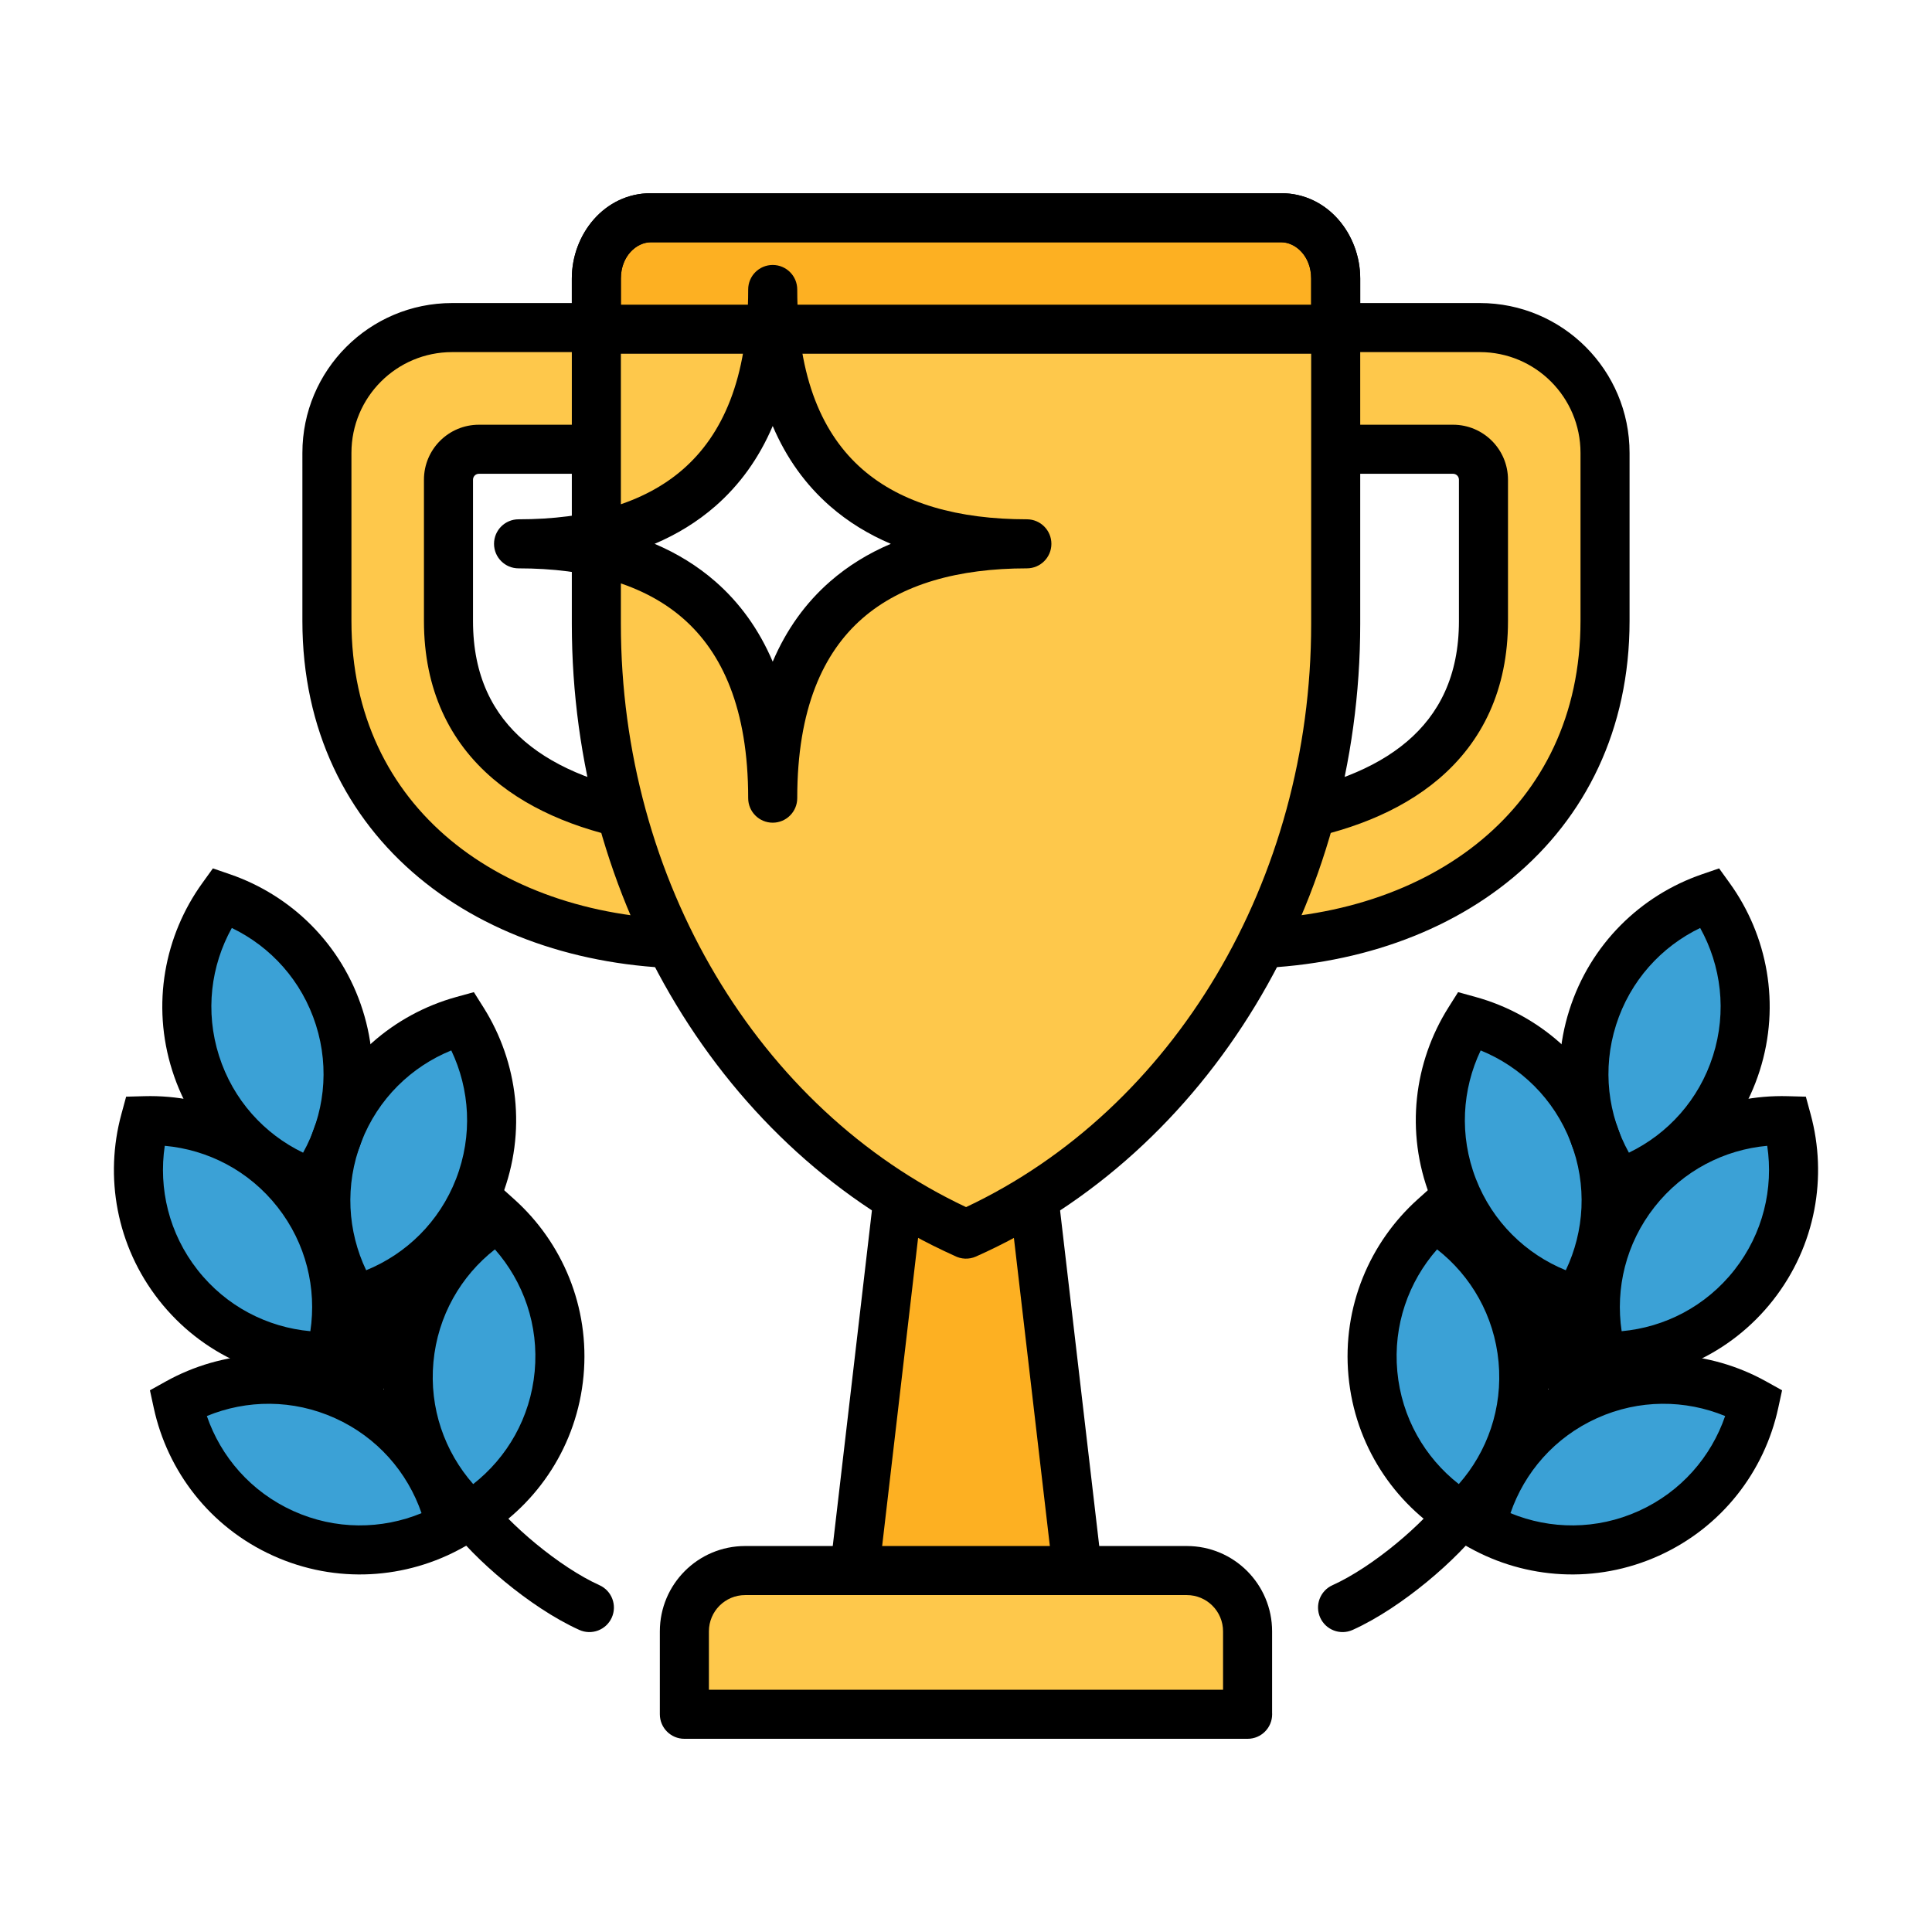
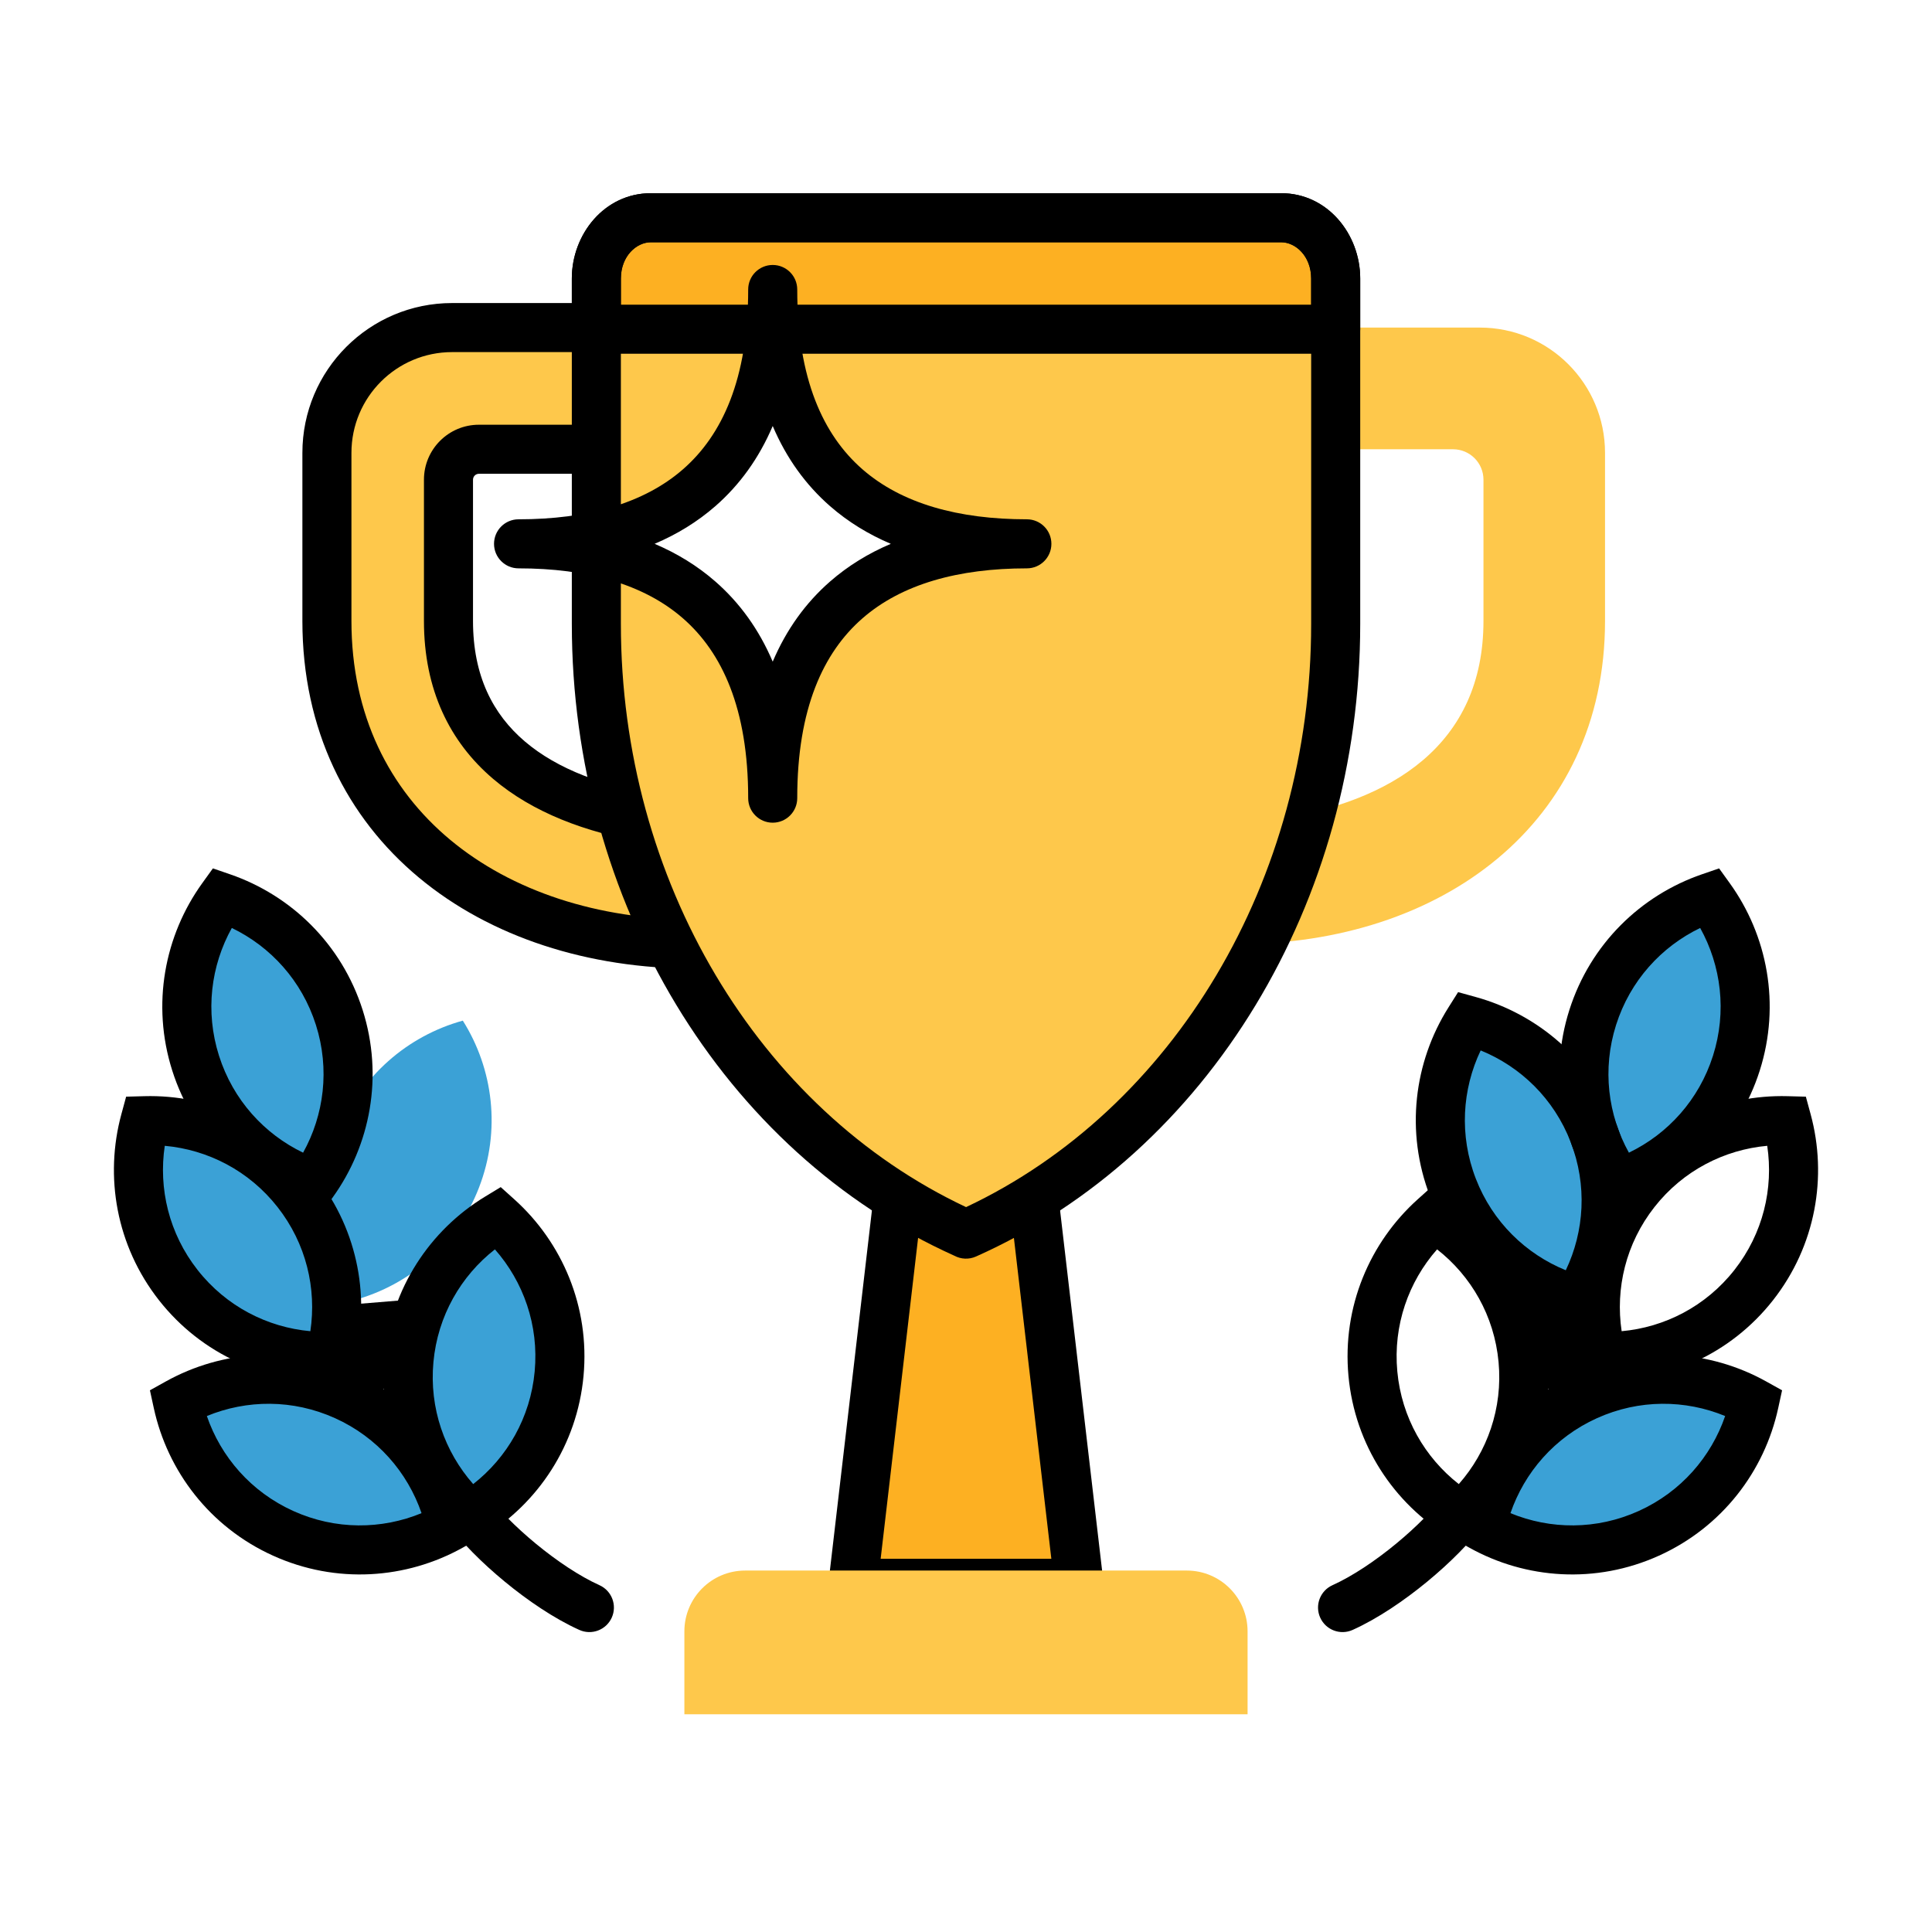
<svg xmlns="http://www.w3.org/2000/svg" fill="none" height="512" viewBox="0 0 512 512" width="512">
  <path d="m0 0h512v512h-512z" fill="#fff" />
  <path d="m174.478 217.254c-31.423-4.643-55.626-19.956-55.626-52.68v-37.449c0-4.453 3.61-8.066 8.06-8.066h38.558v-32.249h-45.647c-18.333 0-33.186 14.863-33.186 33.209v44.543c0 53.841 43.613 85.629 97.416 85.629h16.167c-9.883-9.925-18.523-20.999-25.73-32.949z" fill="#fec84b" />
  <path d="m337.509 217.254c31.423-4.643 55.626-19.956 55.626-52.68v-37.449c0-4.453-3.61-8.066-8.06-8.066h-38.558v-32.249h45.647c18.333 0 33.186 14.863 33.186 33.209v44.543c0 53.841-43.612 85.629-97.415 85.629h-16.167c9.882-9.925 18.522-20.999 25.729-32.949z" fill="#fec84b" />
  <path clip-rule="evenodd" d="m80.137 120.019c0-21.931 17.759-39.709 39.686-39.709h45.647c3.59 0 6.5 2.91 6.5 6.5v32.249c0 3.59-2.91 6.5-6.5 6.5h-38.558c-.856 0-1.56.698-1.56 1.566v37.449c0 14.538 5.276 24.709 13.744 31.922 8.632 7.352 21.066 12.023 35.938 14.269.081.007.161.015.241.025 1.985.241 3.748 1.383 4.781 3.095 6.938 11.504 15.256 22.165 24.77 31.719 1.853 1.862 2.404 4.655 1.396 7.081-1.008 2.425-3.376 4.006-6.002 4.006h-16.167c-28.13 0-54.041-8.308-73.043-24.129-19.121-15.919-30.873-39.161-30.873-68zm90.389 103.187c-15.229-2.607-29.3-7.82-39.859-16.813-11.489-9.786-18.315-23.633-18.315-41.819v-37.449c0-8.039 6.516-14.566 14.56-14.566h32.058v-19.249h-39.147c-14.739 0-26.686 11.949-26.686 26.709v44.543c0 25.002 10.054 44.575 26.19 58.009 16.256 13.534 39.053 21.12 64.726 21.12h1.405c-5.453-6.474-10.443-13.321-14.932-20.485z" fill="#000" fill-rule="evenodd" />
-   <path clip-rule="evenodd" d="m340.017 86.81c0-3.59 2.91-6.5 6.5-6.5h45.648c21.927 0 39.686 17.778 39.686 39.709v44.543c0 28.839-11.752 52.081-30.873 68-19.002 15.821-44.913 24.129-73.043 24.129h-16.167c-2.627 0-4.995-1.581-6.003-4.006-1.007-2.426-.456-5.219 1.397-7.081 9.513-9.554 17.831-20.215 24.77-31.719 1.032-1.711 2.794-2.853 4.778-3.095.081-.01.162-.018.243-.025 14.872-2.246 27.306-6.917 35.938-14.269 8.468-7.213 13.744-17.384 13.744-31.922v-37.449c0-.868-.704-1.566-1.56-1.566h-38.558c-3.59 0-6.5-2.91-6.5-6.5zm1.444 136.396c-4.488 7.164-9.478 14.011-14.931 20.485h1.405c25.673 0 48.47-7.586 64.725-21.12 16.136-13.434 26.191-33.007 26.191-58.009v-44.543c0-14.76-11.948-26.709-26.686-26.709h-39.148v19.249h32.058c8.044 0 14.56 6.527 14.56 14.566v37.449c0 18.186-6.826 32.033-18.315 41.819-10.559 8.993-24.629 14.206-39.859 16.813z" fill="#000" fill-rule="evenodd" />
  <path d="m238.022 317.261h35.955l11.942 102.328h-59.839z" fill="#fdb022" />
  <path clip-rule="evenodd" d="m231.566 316.507c.382-3.276 3.157-5.746 6.456-5.746h35.955c3.299 0 6.074 2.47 6.457 5.746l11.941 102.328c.215 1.843-.367 3.69-1.601 5.075-1.233 1.386-3 2.179-4.855 2.179h-59.839c-1.855 0-3.622-.793-4.855-2.179-1.234-1.385-1.816-3.232-1.601-5.075zm12.241 7.254-10.424 89.328h45.233l-10.424-89.328z" fill="#000" fill-rule="evenodd" />
  <path d="m330.633 454.302h-149.266v-21.97c0-8.906 7.208-16.119 16.108-16.119h117.039c8.9 0 16.107 7.213 16.107 16.119v21.97z" fill="#fec84b" />
  <path d="m255.999 327.055c59.153-26.375 97.973-90.437 97.973-161.687v-91.551c0-8.906-6.451-16.119-14.404-16.119h-167.125c-7.954 0-14.404 7.213-14.404 16.119v91.539c0 71.262 38.808 135.312 97.972 161.687z" fill="#fec84b" />
  <path d="m353.972 87.248v-13.419c0-8.906-6.451-16.119-14.404-16.119h-167.125c-7.954 0-14.404 7.213-14.404 16.119v13.419z" fill="#fdb022" />
  <path d="m272.131 144.12c-37.921 0-67.355-17.256-67.355-67.401 0 50.145-29.434 67.401-67.354 67.401 37.92 0 67.354 17.256 67.354 67.402 0-50.146 29.434-67.402 67.355-67.402z" fill="#fff" />
-   <path clip-rule="evenodd" d="m197.475 422.713c-5.306 0-9.608 4.298-9.608 9.619v15.47h136.254v-15.47c0-5.321-4.301-9.619-9.607-9.619zm139.646 31.193v-21.574c0-12.492-10.113-22.619-22.607-22.619h-117.039c-12.494 0-22.608 10.127-22.608 22.619v21.97c0 3.589 2.91 6.5 6.5 6.5h149.266c3.59 0 6.5-2.911 6.5-6.5 0-.133-.004-.265-.012-.396z" fill="#000" fill-rule="evenodd" />
  <path clip-rule="evenodd" d="m151.539 73.817c0-11.791 8.693-22.619 20.904-22.619h167.125c12.21 0 20.904 10.828 20.904 22.619v91.551c0 73.489-40.045 140.076-101.826 167.624-1.885.84-3.989.716-5.713-.205-61.548-27.665-101.394-94.102-101.394-167.431zm104.479 246.08c55.037-25.929 91.454-86.608 91.454-154.529v-91.551c0-6.022-4.208-9.619-7.904-9.619h-167.125c-3.697 0-7.904 3.597-7.904 9.619v91.539c0 67.943 36.416 128.619 91.479 154.541z" fill="#000" fill-rule="evenodd" />
  <path clip-rule="evenodd" d="m151.539 73.829c0-11.791 8.693-22.619 20.904-22.619h167.125c12.21 0 20.904 10.828 20.904 22.619v13.419c0 3.59-2.911 6.5-6.5 6.5h-195.933c-3.59 0-6.5-2.91-6.5-6.5zm20.904-9.619c-3.697 0-7.904 3.597-7.904 9.619v6.919h182.933v-6.919c0-6.022-4.208-9.619-7.904-9.619z" fill="#000" fill-rule="evenodd" />
  <path clip-rule="evenodd" d="m204.776 70.219c3.59 0 6.5 2.91 6.5 6.5 0 23.775 6.933 38.6 17.237 47.612 10.467 9.156 25.514 13.289 43.618 13.289 3.589 0 6.5 2.91 6.5 6.5s-2.911 6.5-6.5 6.5c-18.104 0-33.151 4.134-43.618 13.289-10.304 9.012-17.237 23.837-17.237 47.613 0 3.589-2.91 6.5-6.5 6.5s-6.5-2.911-6.5-6.5c0-23.776-6.932-38.601-17.236-47.613-10.467-9.155-25.515-13.289-43.618-13.289-3.59 0-6.5-2.91-6.5-6.5s2.91-6.5 6.5-6.5c18.103 0 33.151-4.133 43.618-13.289 10.304-9.012 17.236-23.837 17.236-47.612 0-3.59 2.91-6.5 6.5-6.5zm0 42.677c-3.645 8.559-8.76 15.607-15.178 21.221-4.822 4.217-10.249 7.508-16.119 10.003 5.87 2.495 11.297 5.786 16.119 10.004 6.418 5.613 11.533 12.662 15.178 21.221 3.646-8.559 8.76-15.608 15.178-21.221 4.822-4.218 10.249-7.509 16.119-10.004-5.87-2.495-11.297-5.786-16.119-10.003-6.418-5.614-11.532-12.662-15.178-21.221z" fill="#000" fill-rule="evenodd" />
  <path d="m148.169 364.042c-1.503 16.202-10.652 29.846-23.553 37.686-11.231-10.09-17.729-25.179-16.226-41.381s10.652-29.845 23.553-37.686c11.231 10.091 17.729 25.179 16.226 41.381z" fill="#3ba1d6" />
  <path d="m91.49 369.917c14.817 6.703 24.723 19.802 27.931 34.571-13.197 7.343-29.565 8.563-44.382 1.859-14.818-6.703-24.724-19.802-27.931-34.571 13.196-7.343 29.564-8.563 44.382-1.859z" fill="#3ba1d6" />
  <path d="m126.937 314.726c-5.871 15.171-18.416 25.783-32.962 29.798-8.048-12.779-10.155-29.076-4.284-44.247 5.87-15.172 18.416-25.784 32.961-29.798 8.048 12.779 10.155 29.075 4.285 44.247z" fill="#3ba1d6" />
  <path d="m78.66 315.863c10.048 12.791 12.782 28.993 8.817 43.572-15.09.415-30.18-6.076-40.228-18.867s-12.782-28.992-8.817-43.572c15.09-.414 30.18 6.076 40.228 18.867z" fill="#3ba1d6" />
  <path d="m89.915 269.649c4.923 15.504 1.799 31.634-7.03 43.892-14.273-4.915-26.12-16.296-31.044-31.799-4.923-15.504-1.799-31.634 7.03-43.892 14.273 4.915 26.12 16.296 31.044 31.799z" fill="#3ba1d6" />
  <path d="m105.349 345.189-14.343 1.18 1.799 21.896 14.343-1.18z" fill="#000" />
-   <path d="m363.832 364.042c1.503 16.202 10.651 29.846 23.552 37.686 11.232-10.09 17.729-25.179 16.226-41.381s-10.652-29.845-23.552-37.686c-11.232 10.091-17.729 25.179-16.226 41.381z" fill="#3ba1d6" />
  <path d="m420.511 369.917c-14.818 6.703-24.724 19.802-27.931 34.571 13.196 7.343 29.565 8.563 44.382 1.859 14.818-6.703 24.724-19.802 27.931-34.571-13.196-7.343-29.564-8.563-44.382-1.859z" fill="#3ba1d6" />
  <path d="m385.052 314.726c5.871 15.171 18.416 25.783 32.962 29.798 8.048-12.779 10.154-29.076 4.284-44.247-5.87-15.172-18.416-25.784-32.961-29.798-8.048 12.779-10.155 29.075-4.285 44.247z" fill="#3ba1d6" />
-   <path d="m433.341 315.863c-10.048 12.791-12.782 28.993-8.817 43.572 15.09.415 30.18-6.076 40.228-18.867s12.782-28.992 8.817-43.572c-15.09-.414-30.18 6.076-40.228 18.867z" fill="#3ba1d6" />
  <path d="m422.085 269.649c-4.924 15.504-1.799 31.634 7.03 43.892 14.273-4.915 26.12-16.296 31.044-31.799 4.923-15.504 1.799-31.634-7.03-43.892-14.274 4.915-26.121 16.296-31.044 31.799z" fill="#3ba1d6" />
  <g fill="#000">
    <path d="m404.879 367.074 14.344 1.18 1.799-21.896-14.344-1.18z" />
    <path clip-rule="evenodd" d="m132.694 314.598 3.593 3.228c12.692 11.403 20.055 28.478 18.354 46.817-1.701 18.333-12.062 33.775-26.648 42.64l-4.128 2.508-3.592-3.227c-12.692-11.403-20.056-28.479-18.355-46.817 1.701-18.333 12.063-33.776 26.649-42.64zm-1.536 16.494c-8.987 7.026-15.158 17.596-16.295 29.856-1.137 12.256 2.992 23.78 10.538 32.35 8.988-7.026 15.158-17.596 16.296-29.856 1.137-12.256-2.993-23.78-10.539-32.35z" fill-rule="evenodd" />
    <path clip-rule="evenodd" d="m54.819 375.262c3.71 10.806 11.687 20.09 22.9 25.163 11.21 5.071 23.439 4.925 33.993.577-3.711-10.806-11.687-20.09-22.9-25.163-11.21-5.071-23.438-4.925-33.992-.577zm-10.871-9.166c14.916-8.3 33.449-9.69 50.222-2.102 16.771 7.587 27.979 22.421 31.604 39.114l1.024 4.714-4.215 2.346c-14.916 8.3-33.449 9.689-50.222 2.101-16.771-7.587-27.979-22.421-31.604-39.114l-1.024-4.713z" fill-rule="evenodd" />
-     <path clip-rule="evenodd" d="m125.579 262.928 2.574 4.087c9.097 14.445 11.488 32.89 4.846 50.056-6.645 17.174-20.853 29.181-37.294 33.719l-4.656 1.285-2.574-4.087c-9.097-14.446-11.488-32.89-4.846-50.057 6.645-17.174 20.852-29.18 37.294-33.718zm-5.986 15.446c-10.567 4.301-19.4 12.774-23.839 24.248-4.442 11.482-3.63 23.701 1.282 34.007 10.567-4.301 19.399-12.775 23.839-24.249 4.443-11.481 3.63-23.7-1.282-34.006z" fill-rule="evenodd" />
    <path clip-rule="evenodd" d="m43.666 303.651c-1.692 11.301 1.094 23.225 8.696 32.902 7.602 9.677 18.521 15.203 29.884 16.227 1.692-11.3-1.094-23.224-8.696-32.902-7.601-9.676-18.52-15.203-29.884-16.227zm-5.411-13.152c17.059-.469 34.146 6.872 45.518 21.349 11.373 14.477 14.458 32.818 9.978 49.293l-1.267 4.659-4.827.133c-17.059.468-34.146-6.873-45.518-21.349-11.373-14.478-14.458-32.819-9.978-49.294l1.267-4.659z" fill-rule="evenodd" />
    <path clip-rule="evenodd" d="m56.421 230.131 4.567 1.573c16.137 5.557 29.552 18.436 35.123 35.978 5.572 17.548 2.027 35.806-7.951 49.659l-2.823 3.919-4.567-1.572c-16.137-5.557-29.552-18.436-35.123-35.979-5.573-17.547-2.027-35.805 7.951-49.658zm5.013 15.79c-5.548 9.984-7.122 22.126-3.397 33.854 3.725 11.73 12.008 20.744 22.287 25.696 5.548-9.984 7.122-22.126 3.397-33.854-3.725-11.731-12.008-20.744-22.287-25.696z" fill-rule="evenodd" />
    <path clip-rule="evenodd" d="m120.182 394.82c2.9-2.116 6.966-1.481 9.082 1.418 2.603 3.566 7.233 8.319 12.777 12.887 5.532 4.559 11.568 8.597 16.826 10.969 3.272 1.477 4.728 5.326 3.252 8.598-1.476 3.273-5.326 4.729-8.598 3.252-6.66-3.004-13.684-7.79-19.747-12.786-6.052-4.986-11.553-10.519-15.01-15.256-2.117-2.899-1.482-6.966 1.418-9.082z" fill-rule="evenodd" />
    <path clip-rule="evenodd" d="m90.469 345.912 15.34-1.262 1.88 22.893-15.339 1.262zm1.079.915 1.717 20.899 13.347-1.098-1.717-20.899z" fill-rule="evenodd" />
    <path clip-rule="evenodd" d="m379.305 314.598 4.127 2.509c14.586 8.864 24.948 24.307 26.649 42.64 1.701 18.338-5.663 35.414-18.355 46.817l-3.592 3.227-4.128-2.508c-14.586-8.865-24.947-24.307-26.648-42.64-1.701-18.339 5.662-35.414 18.354-46.817zm1.536 16.494c-7.546 8.57-11.676 20.094-10.539 32.35 1.138 12.26 7.308 22.83 16.296 29.856 7.546-8.57 11.675-20.094 10.538-32.35-1.137-12.26-7.308-22.83-16.295-29.856z" fill-rule="evenodd" />
    <path clip-rule="evenodd" d="m417.831 363.994c16.773-7.588 35.305-6.198 50.222 2.102l4.215 2.346-1.024 4.713c-3.625 16.693-14.833 31.527-31.604 39.114-16.773 7.588-35.306 6.199-50.222-2.101l-4.215-2.346 1.024-4.714c3.625-16.693 14.833-31.527 31.604-39.114zm39.351 11.268c-10.555-4.348-22.783-4.494-33.993.577-11.213 5.073-19.189 14.357-22.9 25.163 10.554 4.348 22.783 4.494 33.993-.577 11.213-5.073 19.189-14.357 22.9-25.163z" fill-rule="evenodd" />
    <path clip-rule="evenodd" d="m386.409 262.928 4.656 1.285c16.441 4.538 30.649 16.544 37.294 33.718 6.642 17.167 4.251 35.611-4.847 50.057l-2.574 4.087-4.655-1.285c-16.441-4.538-30.649-16.545-37.294-33.719-6.642-17.166-4.251-35.611 4.846-50.056zm5.986 15.446c-4.912 10.306-5.724 22.525-1.282 34.006 4.44 11.474 13.272 19.948 23.839 24.249 4.913-10.306 5.725-22.525 1.282-34.007-4.439-11.474-13.272-19.947-23.839-24.248z" fill-rule="evenodd" />
    <path clip-rule="evenodd" d="m428.227 311.848c11.372-14.477 28.458-21.818 45.518-21.349l4.826.132 1.268 4.659c4.48 16.475 1.394 34.816-9.978 49.294-11.373 14.476-28.459 21.817-45.518 21.349l-4.827-.133-1.267-4.659c-4.48-16.475-1.395-34.816 9.978-49.293zm40.107-8.197c-11.364 1.024-22.283 6.551-29.884 16.227-7.602 9.678-10.389 21.602-8.697 32.902 11.364-1.024 22.283-6.55 29.885-16.227s10.388-21.601 8.696-32.902z" fill-rule="evenodd" />
    <path clip-rule="evenodd" d="m455.579 230.131 2.823 3.92c9.978 13.853 13.523 32.111 7.951 49.658-5.571 17.543-18.986 30.422-35.123 35.979l-4.567 1.572-2.823-3.919c-9.978-13.853-13.524-32.111-7.951-49.659 5.571-17.542 18.985-30.421 35.122-35.978zm-5.014 15.79c-10.278 4.952-18.561 13.965-22.286 25.696-3.725 11.728-2.151 23.87 3.397 33.854 10.278-4.952 18.561-13.966 22.287-25.696 3.724-11.728 2.15-23.87-3.398-33.854z" fill-rule="evenodd" />
    <path clip-rule="evenodd" d="m391.807 394.82c2.899 2.116 3.534 6.183 1.418 9.082-3.457 4.737-8.958 10.27-15.01 15.256-6.063 4.996-13.087 9.782-19.747 12.786-3.273 1.477-7.122.021-8.598-3.252-1.477-3.272-.021-7.121 3.251-8.598 5.258-2.372 11.294-6.41 16.827-10.969 5.544-4.568 10.174-9.321 12.776-12.887 2.117-2.899 6.183-3.534 9.083-1.418z" fill-rule="evenodd" />
    <path clip-rule="evenodd" d="m419.68 368.793-15.34-1.262 1.881-22.892 15.339 1.262zm-.915-1.078 1.717-20.899-13.347-1.098-1.717 20.899z" fill-rule="evenodd" />
  </g>
</svg>